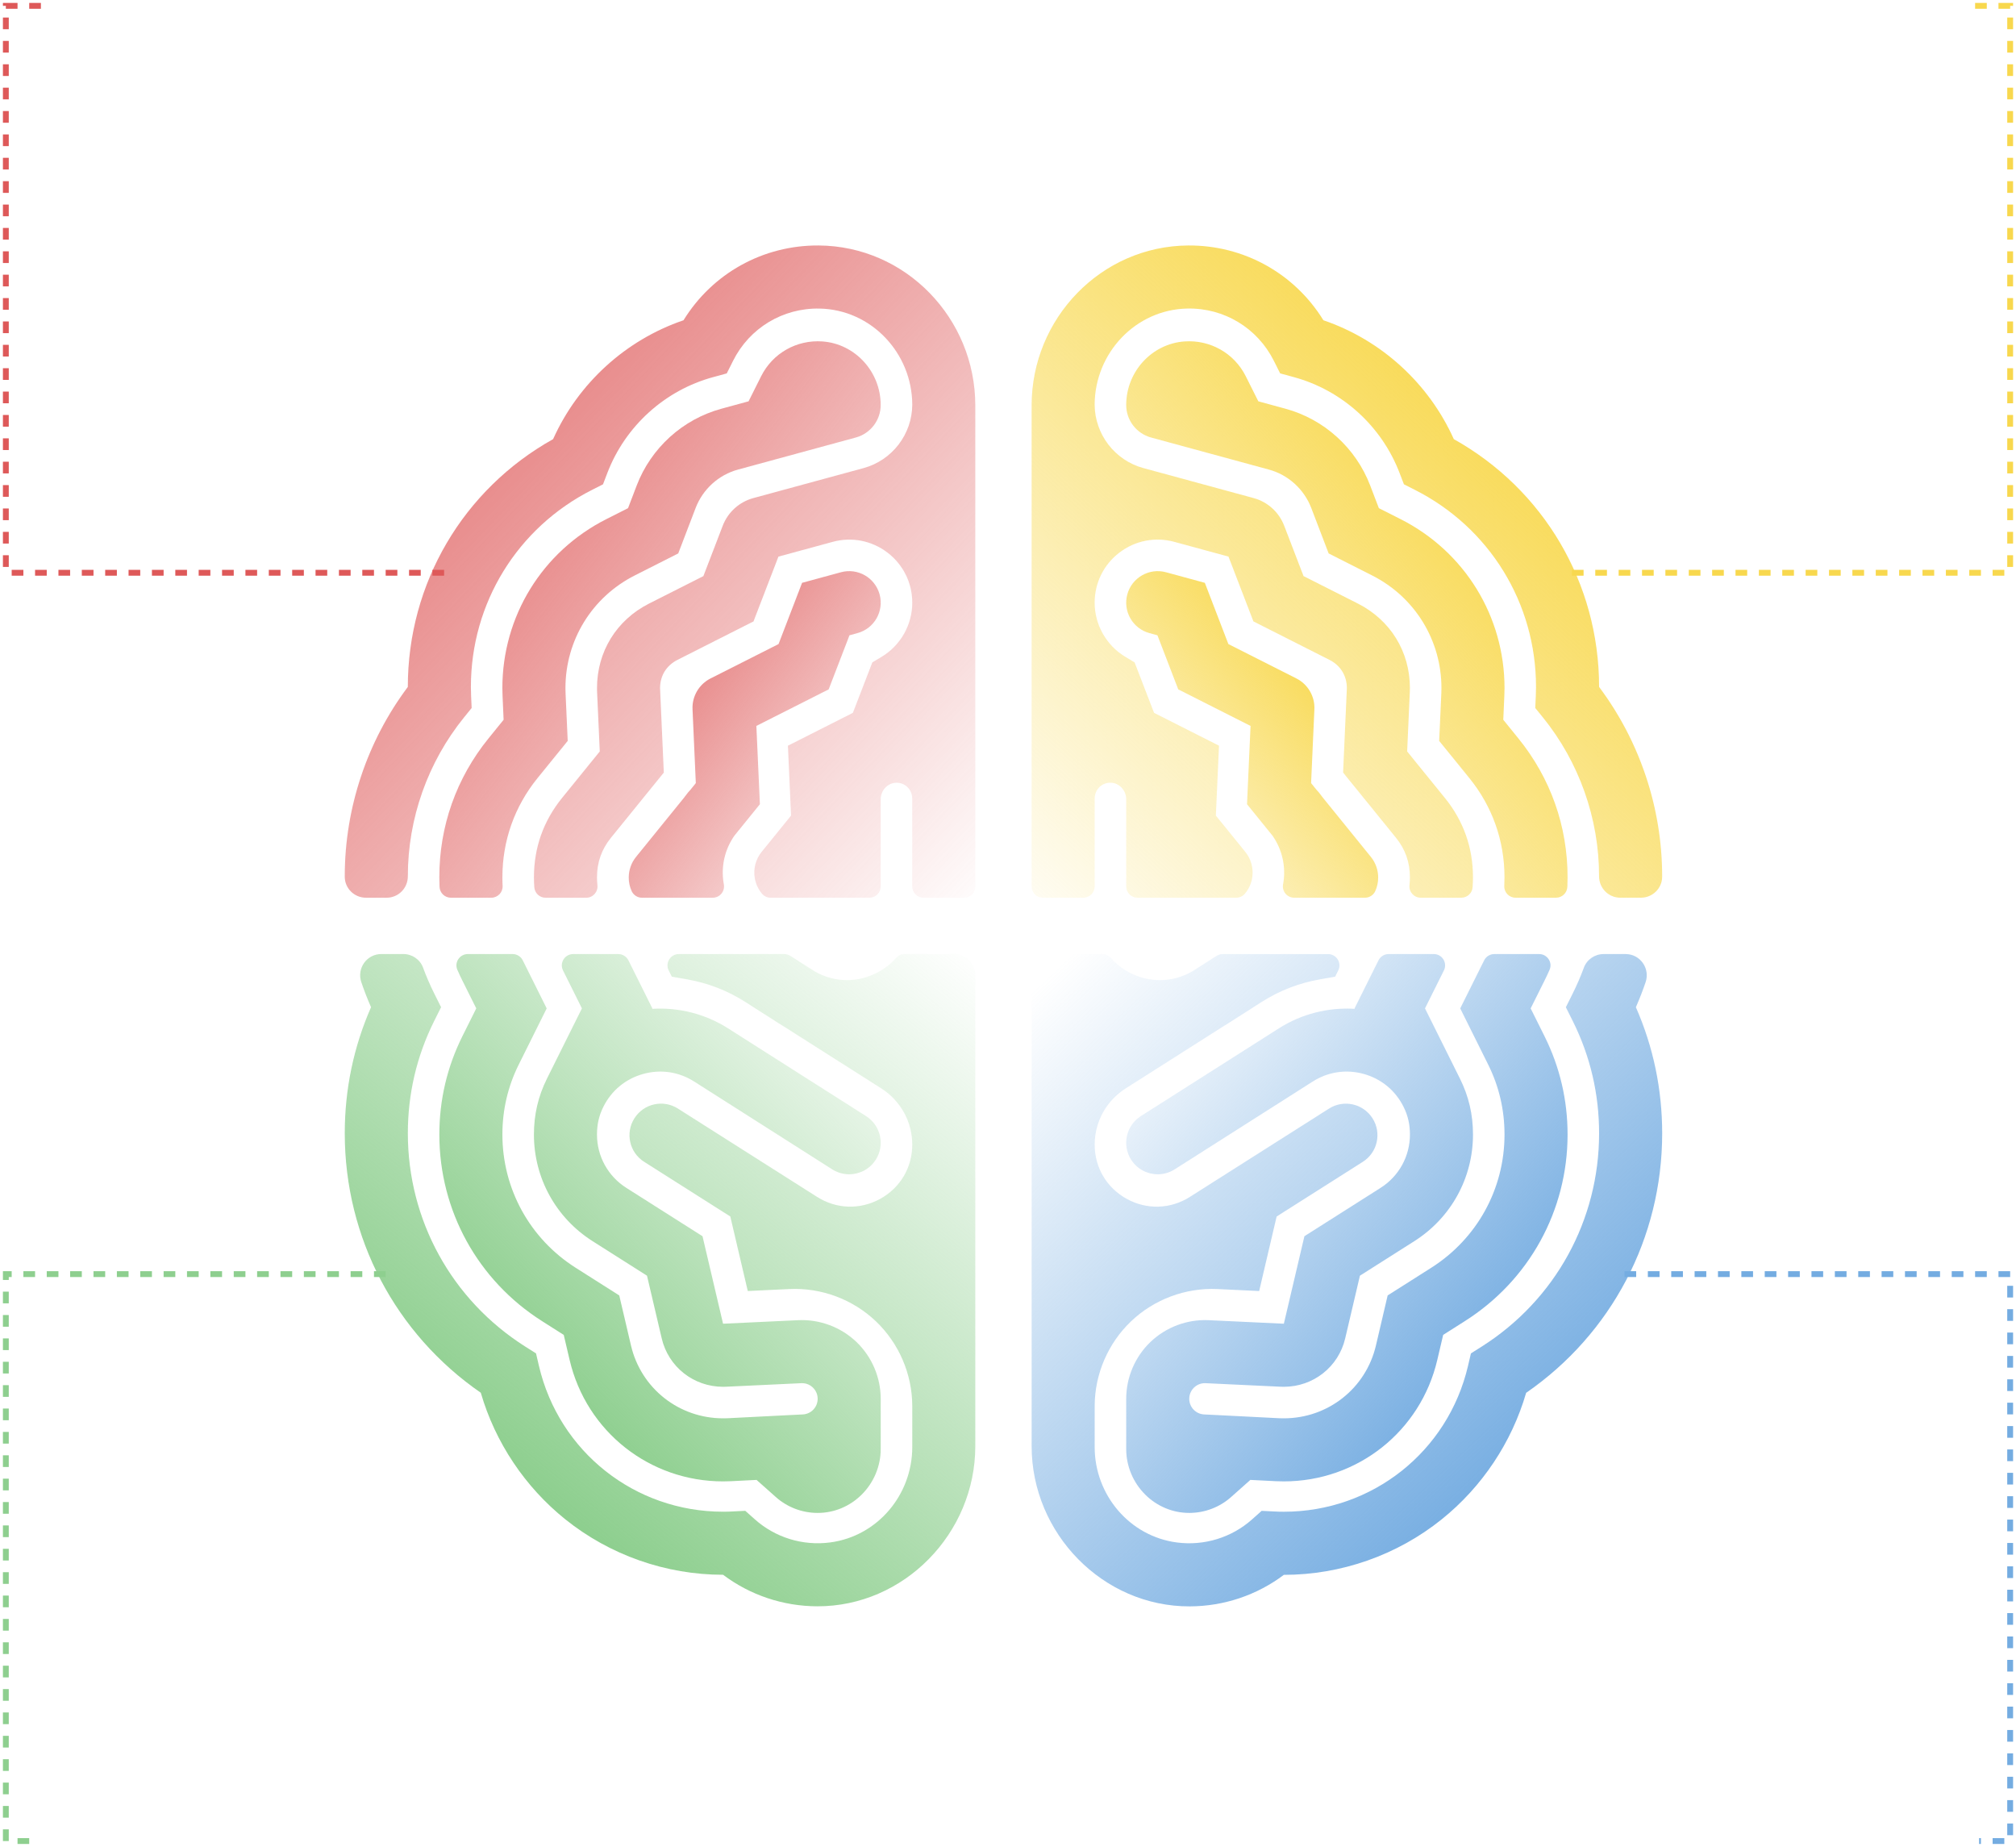
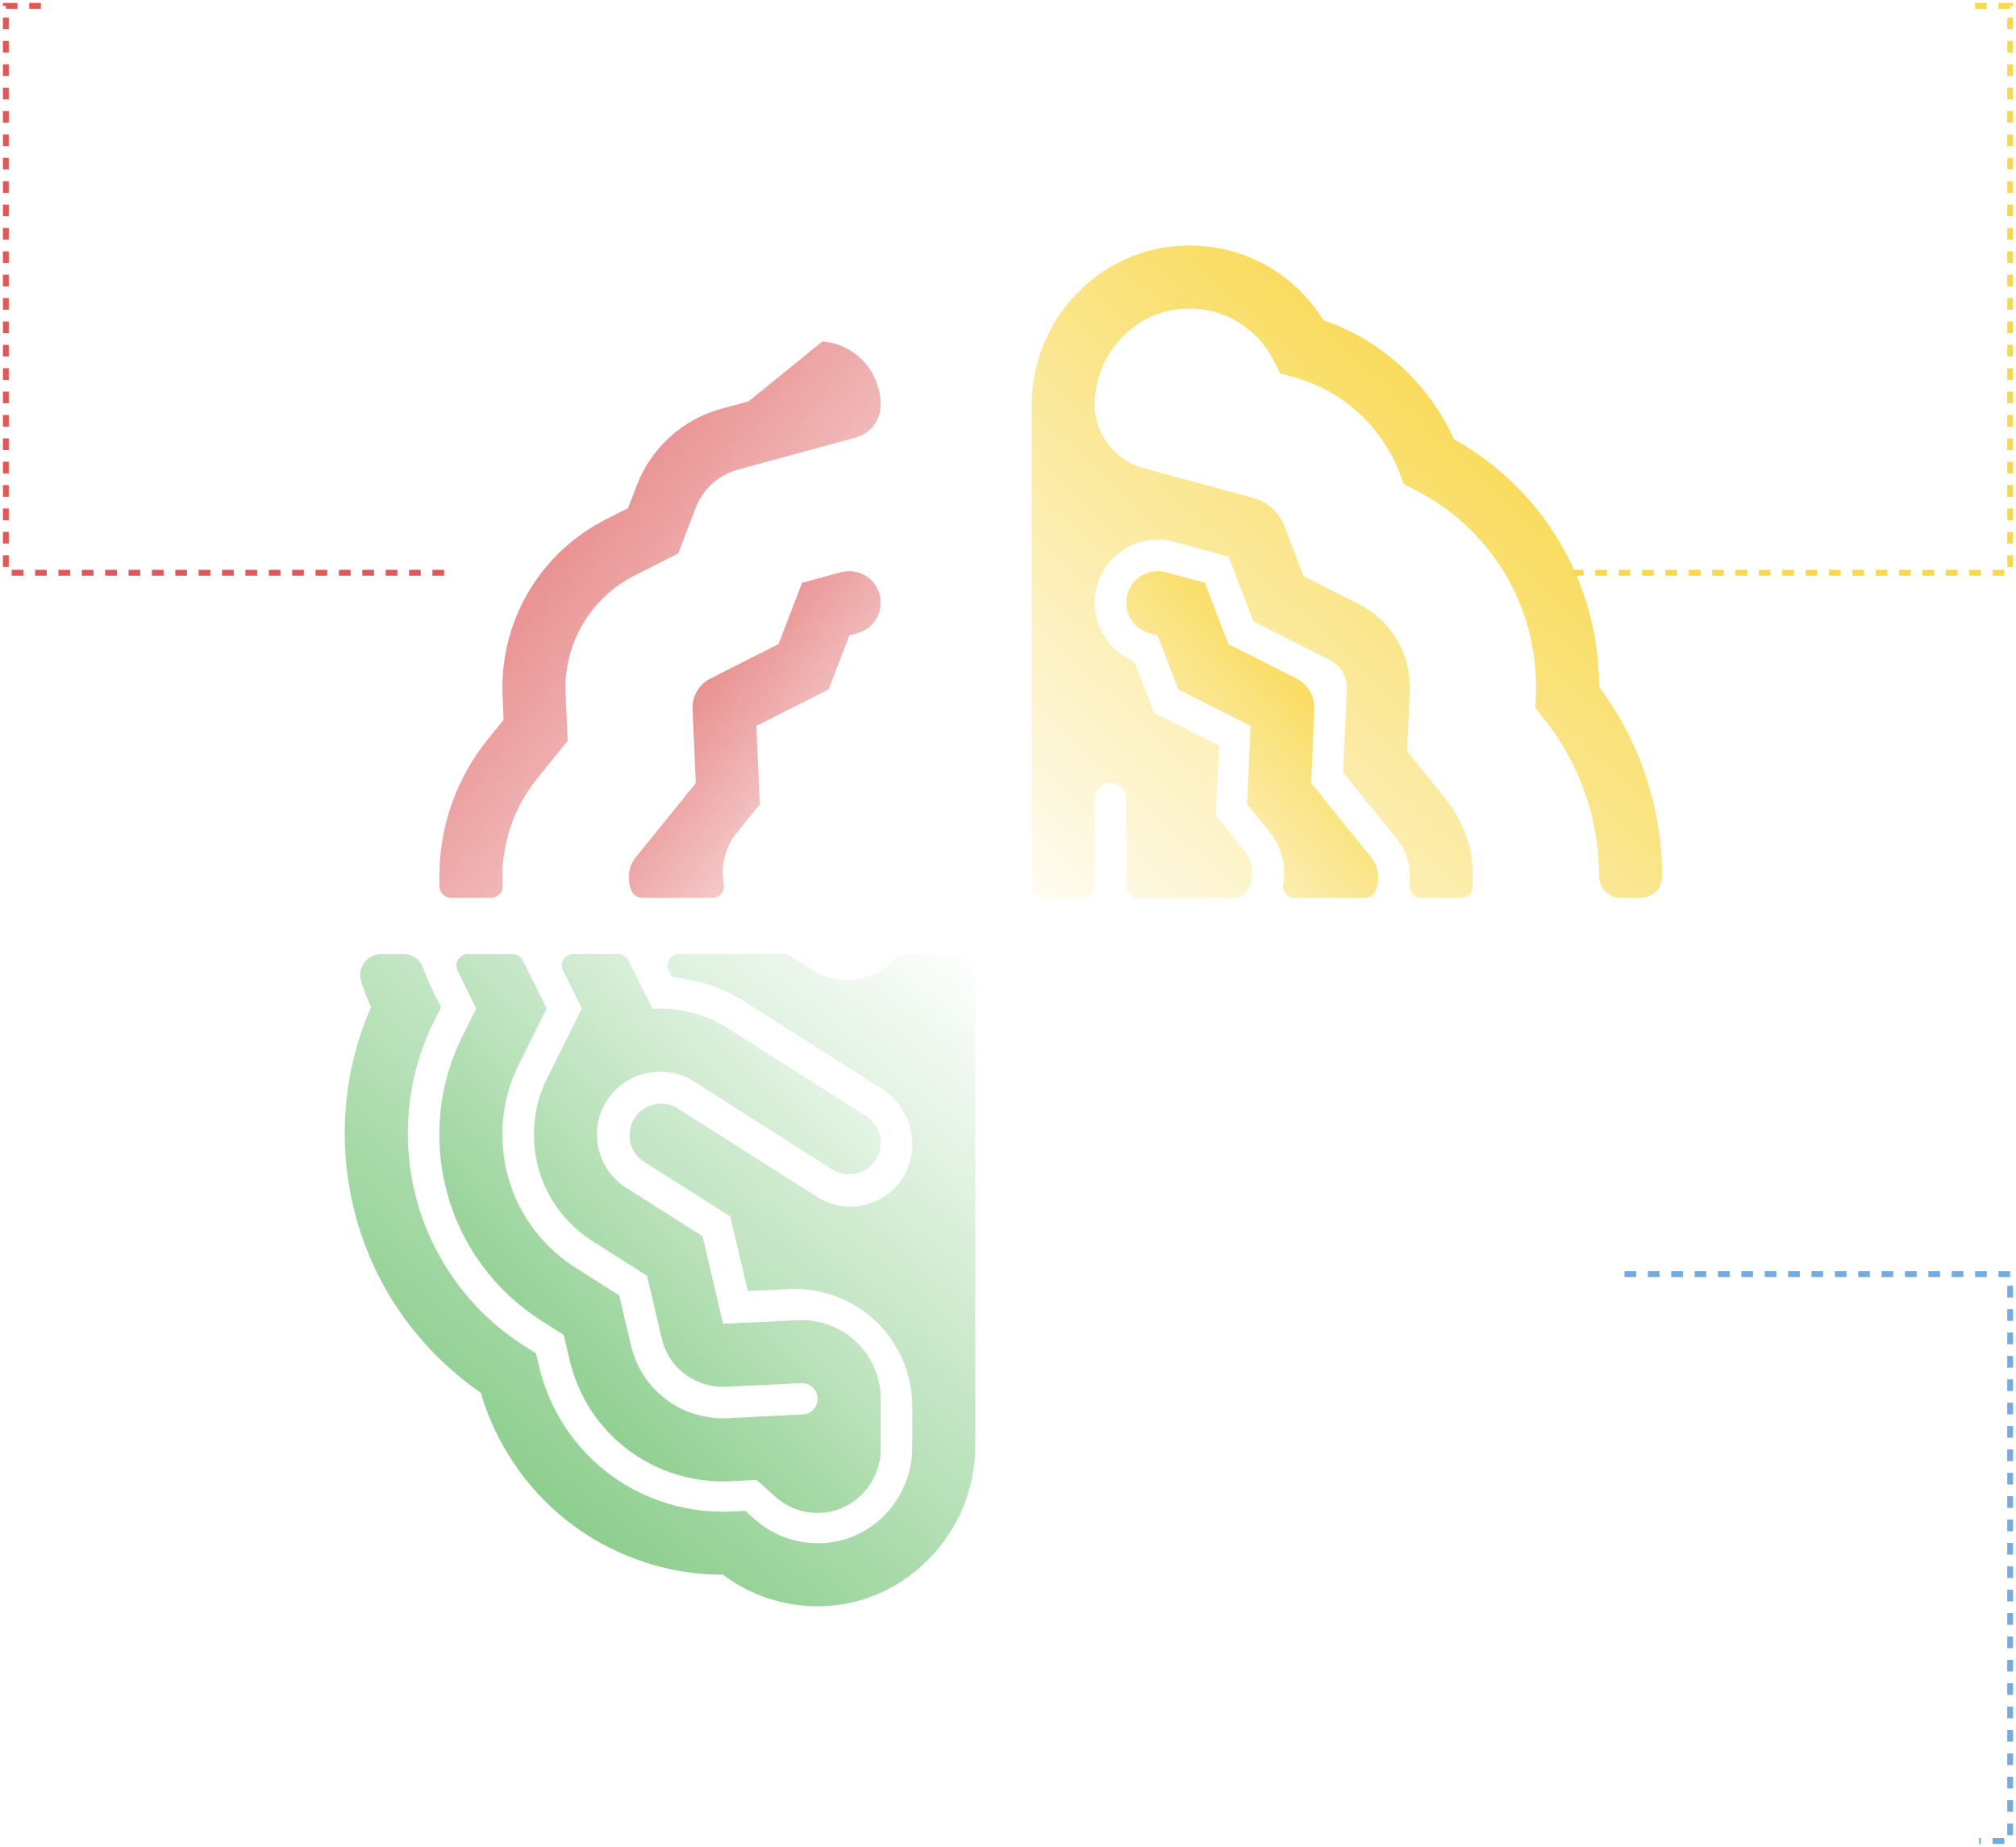
<svg xmlns="http://www.w3.org/2000/svg" width="345" height="316" viewBox="0 0 345 316" fill="none">
  <path d="M278 218L344 218L344 315L338.685 315" stroke="#74ACE1" stroke-dasharray="2 2" />
  <path d="M281.662 132.832C279.837 127.361 277.139 122.182 273.655 117.533C273.655 99.792 264.182 83.732 248.792 75.136C244.503 65.578 236.375 58.168 226.474 54.796C221.542 46.789 212.865 41.933 203.316 42.001C188.434 42.109 176.542 54.482 176.542 69.368V151.661C176.542 152.732 177.41 153.599 178.48 153.599H185.395C186.465 153.599 187.333 152.732 187.333 151.661V136.65C187.333 135.098 188.538 133.889 190.066 133.92C191.563 133.952 192.728 135.251 192.728 136.753V151.661C192.728 152.732 193.596 153.599 194.666 153.599H211.557C212.132 153.599 212.676 153.347 213.045 152.907C213.688 152.143 214.124 151.207 214.286 150.2C214.547 148.618 214.115 146.995 213.108 145.758L208.073 139.545L208.608 127.586L197.494 121.966L194.162 113.329L192.571 112.376C189.338 110.438 187.328 106.895 187.328 103.123C187.328 99.729 188.875 96.604 191.568 94.545C194.261 92.49 197.678 91.82 200.946 92.706L210.231 95.233L214.497 106.32L227.504 112.897C229.401 113.86 230.489 115.622 230.489 117.735C230.489 117.776 230.489 117.811 230.485 117.852L229.846 132.185L238.883 143.326C240.497 145.318 241.28 147.534 241.28 150.106C241.28 150.569 241.257 151.014 241.208 151.45C241.077 152.597 241.977 153.599 243.132 153.599H250.074C251.085 153.599 251.935 152.821 252.007 151.814C252.047 151.252 252.07 150.686 252.07 150.106C252.07 145.03 250.451 140.462 247.264 136.528L240.808 128.57L241.266 118.333C241.275 118.14 241.28 117.937 241.28 117.735C241.28 111.499 237.948 106.091 232.373 103.267L223.076 98.569L219.753 89.923C218.867 87.63 216.925 85.872 214.551 85.225L203.792 82.298H203.788L203.779 82.293L195.659 80.086C190.768 78.755 187.351 74.291 187.328 69.219C187.369 60.385 194.346 52.966 203.185 52.791C209.484 52.665 215.181 56.118 217.995 61.733L219.074 63.887L221.403 64.521C229.671 66.769 236.437 72.901 239.508 80.918L240.255 82.865L242.111 83.804C254.911 90.274 262.86 103.2 262.86 117.528C262.86 118.045 262.847 118.571 262.824 119.088L262.73 121.134L264.025 122.73C270.229 130.382 273.65 140.03 273.65 149.899C273.65 149.913 273.65 149.926 273.65 149.935C273.65 151.949 275.256 153.595 277.274 153.595H280.822C282.804 153.595 284.441 151.999 284.445 150.011C284.445 149.976 284.445 149.935 284.445 149.899C284.445 144.072 283.488 138.3 281.662 132.828V132.832Z" fill="url(#paint0_linear_135_413)" />
  <path d="M226.394 136.492C226.164 136.178 225.931 135.867 225.683 135.566C225.562 135.413 225.432 135.274 225.297 135.139L224.37 133.993L224.932 121.35C225.031 119.151 223.826 117.083 221.857 116.085L210.213 110.2L206.184 99.72L199.539 97.912C196.666 97.13 193.699 98.825 192.917 101.703C192.135 104.576 193.829 107.543 196.707 108.325L198.074 108.698L201.634 117.951L214.007 124.205L213.405 137.603L217.77 142.989C219.407 145.331 220.081 148.231 219.614 151.073C219.6 151.149 219.587 151.225 219.573 151.302C219.353 152.498 220.261 153.599 221.475 153.599H233.587C234.324 153.599 234.994 153.181 235.323 152.525C235.678 151.769 235.849 150.956 235.849 150.151C235.849 148.883 235.421 147.624 234.594 146.608L226.394 136.492V136.492Z" fill="url(#paint1_linear_135_413)" />
-   <path d="M257.258 123.153L257.438 119.057C257.461 118.616 257.47 118.176 257.47 117.735C257.47 105.452 250.654 94.374 239.684 88.826L235.966 86.947L234.477 83.058C232.023 76.647 226.614 71.742 220.005 69.939C220 69.939 219.996 69.934 219.991 69.934L215.338 68.666L213.18 64.359C211.211 60.434 207.102 58.105 202.7 58.42C197.107 58.82 192.728 63.599 192.728 69.3C192.728 71.89 194.472 74.169 196.968 74.853L217.155 80.347C220.459 81.246 223.166 83.701 224.397 86.915L227.374 94.694L234.81 98.457C242.13 102.157 246.675 109.544 246.675 117.735C246.675 118.014 246.67 118.297 246.657 118.576L246.288 126.768L251.454 133.134C255.388 137.98 257.465 143.852 257.465 150.106C257.465 150.596 257.452 151.086 257.429 151.572C257.371 152.678 258.256 153.599 259.362 153.599H266.286C267.329 153.599 268.179 152.772 268.224 151.729C268.246 151.19 268.26 150.65 268.26 150.106C268.26 141.348 265.347 133.129 259.839 126.336L257.258 123.153V123.153Z" fill="url(#paint2_linear_135_413)" />
-   <path d="M140.129 42.001C130.58 41.929 121.903 46.789 116.971 54.796C107.071 58.168 98.942 65.578 94.653 75.136C79.263 83.732 69.79 99.792 69.79 117.533C66.306 122.182 63.608 127.361 61.783 132.832C59.958 138.304 59 144.077 59 149.904C59 149.94 59 149.98 59 150.016C59 151.999 60.636 153.599 62.624 153.599H66.171C68.185 153.599 69.795 151.954 69.795 149.94C69.795 149.926 69.795 149.913 69.795 149.904C69.795 140.035 73.216 130.387 79.421 122.735L80.715 121.138L80.621 119.093C80.599 118.576 80.585 118.05 80.585 117.533C80.585 103.204 88.534 90.278 101.334 83.809L103.191 82.869L103.937 80.922C107.008 72.906 113.774 66.773 122.042 64.525L124.371 63.892L125.45 61.738C128.265 56.118 133.961 52.67 140.26 52.796C149.099 52.971 156.077 60.389 156.117 69.224C156.099 74.291 152.678 78.755 147.786 80.091L139.666 82.298C139.666 82.298 139.662 82.298 139.657 82.302H139.653L128.894 85.229C126.52 85.877 124.578 87.635 123.692 89.928L120.37 98.573L111.072 103.272C105.497 106.095 102.166 111.504 102.166 117.74C102.166 117.942 102.17 118.144 102.179 118.337L102.638 128.575L96.181 136.533C92.994 140.467 91.375 145.034 91.375 150.11C91.375 150.69 91.398 151.257 91.438 151.819C91.515 152.826 92.36 153.604 93.371 153.604H100.313C101.469 153.604 102.368 152.601 102.238 151.455C102.188 151.023 102.166 150.573 102.166 150.11C102.166 147.539 102.948 145.322 104.562 143.33L113.599 132.19L112.96 117.856C112.956 117.816 112.956 117.78 112.956 117.74C112.956 115.626 114.044 113.864 115.941 112.902L128.948 106.324L133.215 95.237L142.499 92.711C145.767 91.825 149.184 92.495 151.877 94.549C154.57 96.609 156.117 99.733 156.117 103.128C156.117 106.9 154.107 110.443 150.875 112.38L149.283 113.334L145.952 121.97L134.838 127.59L135.373 139.549L130.337 145.763C129.33 146.999 128.899 148.622 129.159 150.205C129.321 151.212 129.757 152.147 130.4 152.911C130.769 153.352 131.317 153.604 131.888 153.604H148.78C149.85 153.604 150.717 152.736 150.717 151.666V136.757C150.717 135.256 151.882 133.956 153.379 133.925C154.903 133.893 156.112 135.103 156.112 136.654V151.666C156.112 152.736 156.98 153.604 158.05 153.604H164.965C166.035 153.604 166.903 152.736 166.903 151.666V69.368C166.903 54.481 155.015 42.109 140.129 42.001Z" fill="url(#paint3_linear_135_413)" />
  <path d="M130.041 137.603L129.438 124.205L141.811 117.951L145.372 108.698L146.739 108.325C149.616 107.543 151.311 104.575 150.529 101.703C149.747 98.825 146.779 97.13 143.906 97.912L137.261 99.72L133.233 110.2L121.589 116.085C119.619 117.083 118.414 119.151 118.513 121.35L119.075 133.992L118.149 135.139C118.014 135.274 117.884 135.413 117.763 135.566C117.515 135.867 117.281 136.177 117.052 136.492L108.852 146.608C108.024 147.624 107.597 148.883 107.597 150.151C107.597 150.956 107.768 151.769 108.123 152.525C108.451 153.181 109.121 153.599 109.859 153.599H121.971C123.185 153.599 124.093 152.498 123.872 151.302C123.859 151.225 123.846 151.149 123.832 151.073C123.364 148.231 124.039 145.331 125.675 142.989L130.041 137.603V137.603Z" fill="url(#paint4_linear_135_413)" />
-   <path d="M91.987 133.134L97.153 126.767L96.784 118.576C96.771 118.297 96.766 118.014 96.766 117.735C96.766 109.543 101.312 102.157 108.631 98.456L116.067 94.693L119.044 86.915C120.276 83.701 122.982 81.246 126.287 80.347L146.473 74.853C148.969 74.169 150.713 71.89 150.713 69.3C150.713 63.599 146.334 58.82 140.741 58.42C136.34 58.105 132.23 60.434 130.261 64.359L128.103 68.666L123.45 69.934C123.45 69.934 123.441 69.939 123.436 69.939C116.827 71.741 111.418 76.647 108.964 83.058L107.476 86.947L103.757 88.826C92.787 94.374 85.971 105.452 85.971 117.735C85.971 118.176 85.98 118.616 86.003 119.057L86.183 123.153L83.602 126.336C78.094 133.129 75.181 141.348 75.181 150.106C75.181 150.65 75.195 151.189 75.217 151.729C75.262 152.772 76.112 153.599 77.155 153.599H84.079C85.185 153.599 86.07 152.673 86.012 151.571C85.985 151.086 85.976 150.6 85.976 150.106C85.976 143.852 88.053 137.98 91.987 133.134V133.134Z" fill="url(#paint5_linear_135_413)" />
-   <path d="M279.949 172.334C280.565 170.926 281.123 169.497 281.613 168.054C282.413 165.693 280.682 163.238 278.191 163.238H274.433C272.931 163.238 271.569 164.16 271.047 165.572C270.503 167.051 269.878 168.503 269.168 169.928L267.967 172.334L269.168 174.739C272.144 180.719 273.655 187.17 273.655 193.914C273.655 208.778 266.151 222.414 253.58 230.39L251.719 231.568L251.22 233.712C247.776 248.401 234.814 258.656 219.703 258.656C219.137 258.656 218.62 258.642 218.116 258.615L215.909 258.503L214.259 259.973C210.77 263.075 206.085 264.532 201.374 263.912C193.281 262.842 187.333 255.761 187.333 247.6V240.524C187.355 235.093 189.621 229.832 193.551 226.083C197.502 222.315 202.898 220.301 208.351 220.557L215.482 220.894L218.472 208.144L233.218 198.788C235.736 197.192 236.482 193.856 234.882 191.343C233.286 188.825 229.954 188.079 227.437 189.679L203.617 204.794C200.303 206.894 196.266 207.02 192.822 205.127C189.387 203.234 187.333 199.768 187.333 195.857C187.333 191.945 189.32 188.339 192.651 186.217L209.538 175.485C209.794 175.332 210.046 175.18 210.298 175.018L215.913 171.43L215.981 171.39C218.984 169.483 222.293 168.202 225.804 167.581L228.484 167.109L229.015 166.044C229.658 164.754 228.718 163.243 227.279 163.243H209.246C208.877 163.243 208.518 163.346 208.207 163.544L204.026 166.206C200.632 168.157 196.599 168.211 193.132 166.314C191.954 165.671 190.934 164.852 190.093 163.895C189.724 163.481 189.198 163.243 188.645 163.243H180.171C178.17 163.243 176.547 164.866 176.547 166.867V247.461C176.547 262.352 188.731 274.904 203.621 274.85C209.453 274.828 215.086 272.931 219.708 269.455C229.496 269.455 239.086 266.088 246.706 259.969C253.63 254.412 258.71 246.782 261.17 238.312C275.786 228.218 284.45 211.781 284.45 193.923C284.45 186.393 282.939 179.145 279.954 172.343L279.949 172.334Z" fill="url(#paint6_linear_135_413)" />
-   <path d="M218.876 175.935L195.227 190.969C192.714 192.57 191.972 195.902 193.568 198.419C194.598 200.033 196.342 200.919 198.127 200.919C199.116 200.919 200.119 200.645 201.018 200.078L224.658 185.044C227.288 183.376 230.386 182.917 233.389 183.753C236.388 184.59 238.802 186.586 240.191 189.373C240.564 190.12 240.839 190.875 241.019 191.657C241.198 192.44 241.284 193.249 241.284 194.117C241.284 197.839 239.4 201.256 236.239 203.257L223.224 211.516L219.708 226.487H219.703L206.831 225.881C203.176 225.71 199.552 227.063 196.9 229.59C194.247 232.116 192.728 235.668 192.728 239.332V247.942C192.728 250.829 193.91 253.665 195.974 255.716C198.015 257.743 200.69 258.858 203.518 258.858H203.576C206.197 258.845 208.72 257.883 210.671 256.147L213.975 253.211L218.381 253.432C218.786 253.454 219.231 253.463 219.703 253.463C232.296 253.463 243.096 244.921 245.964 232.687L246.971 228.398L250.689 226.038C261.691 219.06 268.26 207.128 268.26 194.117C268.26 188.218 266.938 182.576 264.339 177.347L261.943 172.536L264.339 167.73C264.636 167.132 264.915 166.534 265.18 165.927C265.733 164.655 264.775 163.238 263.39 163.238H255.72C254.983 163.238 254.313 163.657 253.985 164.313L249.889 172.536L254.677 182.157C256.53 185.876 257.469 189.899 257.469 194.117C257.469 203.41 252.775 211.939 244.912 216.925L237.471 221.645L235.462 230.224C233.74 237.552 227.261 242.673 219.703 242.673C219.429 242.673 219.168 242.668 218.93 242.659L210.109 242.21L206.058 242.007C204.633 241.936 203.518 240.762 203.518 239.332C203.518 238.339 204.039 237.691 204.345 237.399C204.655 237.102 205.33 236.612 206.319 236.662L219.227 237.269C219.384 237.278 219.537 237.278 219.703 237.278C224.743 237.278 229.064 233.87 230.206 228.992L232.724 218.269L242.021 212.37C248.315 208.378 252.074 201.553 252.074 194.117C252.074 190.695 251.346 187.571 249.849 184.563L243.86 172.536L247.097 166.039C247.74 164.749 246.8 163.238 245.362 163.238H237.638C236.9 163.238 236.23 163.657 235.902 164.313L231.806 172.536L231.847 172.613C227.319 172.329 222.765 173.467 218.876 175.935V175.935Z" fill="url(#paint7_linear_135_413)" />
+   <path d="M91.987 133.134L97.153 126.767L96.784 118.576C96.771 118.297 96.766 118.014 96.766 117.735C96.766 109.543 101.312 102.157 108.631 98.456L116.067 94.693L119.044 86.915C120.276 83.701 122.982 81.246 126.287 80.347L146.473 74.853C148.969 74.169 150.713 71.89 150.713 69.3C150.713 63.599 146.334 58.82 140.741 58.42L128.103 68.666L123.45 69.934C123.45 69.934 123.441 69.939 123.436 69.939C116.827 71.741 111.418 76.647 108.964 83.058L107.476 86.947L103.757 88.826C92.787 94.374 85.971 105.452 85.971 117.735C85.971 118.176 85.98 118.616 86.003 119.057L86.183 123.153L83.602 126.336C78.094 133.129 75.181 141.348 75.181 150.106C75.181 150.65 75.195 151.189 75.217 151.729C75.262 152.772 76.112 153.599 77.155 153.599H84.079C85.185 153.599 86.07 152.673 86.012 151.571C85.985 151.086 85.976 150.6 85.976 150.106C85.976 143.852 88.053 137.98 91.987 133.134V133.134Z" fill="url(#paint5_linear_135_413)" />
  <path d="M163.279 163.239H154.804C154.251 163.239 153.725 163.477 153.356 163.891C152.516 164.844 151.495 165.662 150.317 166.31C146.851 168.207 142.818 168.153 139.424 166.202L135.242 163.54C134.932 163.342 134.572 163.239 134.204 163.239H116.17C114.732 163.239 113.792 164.754 114.435 166.04L114.966 167.105L117.645 167.577C121.156 168.198 124.465 169.479 127.469 171.386L127.536 171.426L133.152 175.014C133.403 175.176 133.655 175.328 133.911 175.481L150.798 186.213C154.13 188.335 156.117 191.936 156.117 195.852C156.117 199.768 154.062 203.23 150.627 205.123C147.184 207.016 143.146 206.89 139.833 204.79L116.013 189.675C113.495 188.074 110.164 188.821 108.568 191.339C106.967 193.852 107.714 197.188 110.231 198.784L124.978 208.14L127.968 220.89L135.098 220.553C140.552 220.297 145.947 222.311 149.899 226.079C153.829 229.828 156.094 235.084 156.117 240.52V247.596C156.117 255.761 150.169 262.842 142.076 263.908C137.364 264.528 132.68 263.071 129.191 259.969L127.541 258.499L125.333 258.611C124.83 258.638 124.313 258.652 123.746 258.652C108.635 258.652 95.674 248.397 92.23 233.708L91.731 231.564L89.869 230.386C77.299 222.41 69.795 208.774 69.795 193.91C69.795 187.166 71.305 180.715 74.282 174.735L75.482 172.33L74.282 169.924C73.571 168.495 72.946 167.042 72.402 165.568C71.885 164.156 70.523 163.234 69.017 163.234H65.254C62.763 163.234 61.028 165.689 61.832 168.05C62.322 169.497 62.88 170.922 63.496 172.33C60.511 179.132 59 186.379 59 193.91C59 211.768 67.664 228.205 82.28 238.299C84.739 246.769 89.82 254.399 96.743 259.956C104.364 266.075 113.954 269.442 123.742 269.442C128.363 272.917 133.997 274.815 139.828 274.837C154.719 274.891 166.903 262.339 166.903 247.448V166.854C166.903 164.853 165.28 163.23 163.279 163.23V163.239Z" fill="url(#paint8_linear_135_413)" />
  <path d="M79.106 167.73L81.503 172.536L79.106 177.347C76.508 182.576 75.186 188.218 75.186 194.117C75.186 207.128 81.755 219.061 92.756 226.038L96.474 228.399L97.481 232.688C100.35 244.921 111.149 253.464 123.742 253.464C124.214 253.464 124.659 253.455 125.064 253.432L129.47 253.212L132.775 256.148C134.726 257.883 137.248 258.845 139.869 258.859H139.928C142.756 258.859 145.431 257.744 147.472 255.716C149.536 253.666 150.718 250.829 150.718 247.942V239.333C150.718 235.669 149.198 232.117 146.546 229.59C143.893 227.063 140.269 225.71 136.614 225.881L123.742 226.488H123.738L120.222 211.516L107.206 203.257C104.046 201.257 102.162 197.84 102.162 194.117C102.162 193.249 102.247 192.44 102.427 191.658C102.607 190.875 102.881 190.12 103.254 189.374C104.643 186.586 107.058 184.59 110.057 183.754C113.06 182.918 116.158 183.376 118.788 185.044L142.427 200.079C143.327 200.645 144.329 200.919 145.318 200.919C147.103 200.919 148.848 200.034 149.877 198.42C151.473 195.902 150.731 192.57 148.218 190.97L124.57 175.935C120.681 173.467 116.126 172.33 111.599 172.613L111.639 172.536L107.543 164.313C107.215 163.657 106.545 163.239 105.808 163.239H98.084C96.645 163.239 95.706 164.754 96.349 166.04L99.585 172.536L93.597 184.563C92.1 187.571 91.371 190.696 91.371 194.117C91.371 201.553 95.13 208.378 101.424 212.371L110.722 218.269L113.24 228.992C114.382 233.87 118.702 237.278 123.742 237.278C123.909 237.278 124.061 237.278 124.219 237.269L137.127 236.662C138.116 236.613 138.79 237.103 139.1 237.399C139.406 237.692 139.928 238.339 139.928 239.333C139.928 240.762 138.813 241.936 137.387 242.008L133.337 242.21L124.516 242.66C124.277 242.669 124.017 242.673 123.742 242.673C116.185 242.673 109.706 237.552 107.984 230.224L105.974 221.646L98.534 216.925C90.67 211.939 85.976 203.41 85.976 194.117C85.976 189.9 86.916 185.876 88.768 182.158L93.556 172.536L89.461 164.313C89.132 163.657 88.463 163.239 87.725 163.239H80.055C78.67 163.239 77.717 164.655 78.266 165.927C78.526 166.534 78.81 167.137 79.106 167.73V167.73Z" fill="url(#paint9_linear_135_413)" />
  <path d="M269 98L344 98L344 1L337.96 1" stroke="#F8D84E" stroke-dasharray="2 2" />
-   <path d="M66 218L1 218L1 315L6.235 315" stroke="#8ECF8F" stroke-dasharray="2 2" />
  <path d="M76 98L1 98L1 1L7.04 1" stroke="#DE5959" stroke-dasharray="2 2" />
  <defs>
    <linearGradient id="paint0_linear_135_413" x1="257.836" y1="65.237" x2="169.533" y2="160.332" gradientUnits="userSpaceOnUse">
      <stop stop-color="#F8D84E" />
      <stop offset="1" stop-color="#F8D84E" stop-opacity="0" />
    </linearGradient>
    <linearGradient id="paint1_linear_135_413" x1="225.214" y1="109.356" x2="181.383" y2="147.033" gradientUnits="userSpaceOnUse">
      <stop stop-color="#F8D84E" />
      <stop offset="1" stop-color="#F8D84E" stop-opacity="0" />
    </linearGradient>
    <linearGradient id="paint2_linear_135_413" x1="249.633" y1="78.216" x2="174.668" y2="144.458" gradientUnits="userSpaceOnUse">
      <stop stop-color="#F8D84E" />
      <stop offset="1" stop-color="#F8D84E" stop-opacity="0" />
    </linearGradient>
    <linearGradient id="paint3_linear_135_413" x1="47.267" y1="45.477" x2="166.445" y2="159.097" gradientUnits="userSpaceOnUse">
      <stop stop-color="#DE5959" />
      <stop offset="1" stop-color="#DE5959" stop-opacity="0" />
    </linearGradient>
    <linearGradient id="paint4_linear_135_413" x1="102.908" y1="99.463" x2="160.485" y2="143.277" gradientUnits="userSpaceOnUse">
      <stop stop-color="#DE5959" />
      <stop offset="1" stop-color="#DE5959" stop-opacity="0" />
    </linearGradient>
    <linearGradient id="paint5_linear_135_413" x1="66.968" y1="61.358" x2="165.76" y2="138.641" gradientUnits="userSpaceOnUse">
      <stop stop-color="#DE5959" />
      <stop offset="1" stop-color="#DE5959" stop-opacity="0" />
    </linearGradient>
    <linearGradient id="paint6_linear_135_413" x1="262.775" y1="251.722" x2="181.265" y2="165.272" gradientUnits="userSpaceOnUse">
      <stop stop-color="#74ACE1" />
      <stop offset="1" stop-color="#74ACE1" stop-opacity="0" />
    </linearGradient>
    <linearGradient id="paint7_linear_135_413" x1="253.087" y1="239.044" x2="183.847" y2="179.04" gradientUnits="userSpaceOnUse">
      <stop stop-color="#74ACE1" />
      <stop offset="1" stop-color="#74ACE1" stop-opacity="0" />
    </linearGradient>
    <linearGradient id="paint8_linear_135_413" x1="94.198" y1="256.662" x2="168.915" y2="164.655" gradientUnits="userSpaceOnUse">
      <stop stop-color="#8ECF8F" />
      <stop offset="1" stop-color="#8ECF8F" stop-opacity="0" />
    </linearGradient>
    <linearGradient id="paint9_linear_135_413" x1="99.825" y1="243.287" x2="165.229" y2="177.482" gradientUnits="userSpaceOnUse">
      <stop stop-color="#8ECF8F" />
      <stop offset="1" stop-color="#8ECF8F" stop-opacity="0" />
    </linearGradient>
  </defs>
</svg>